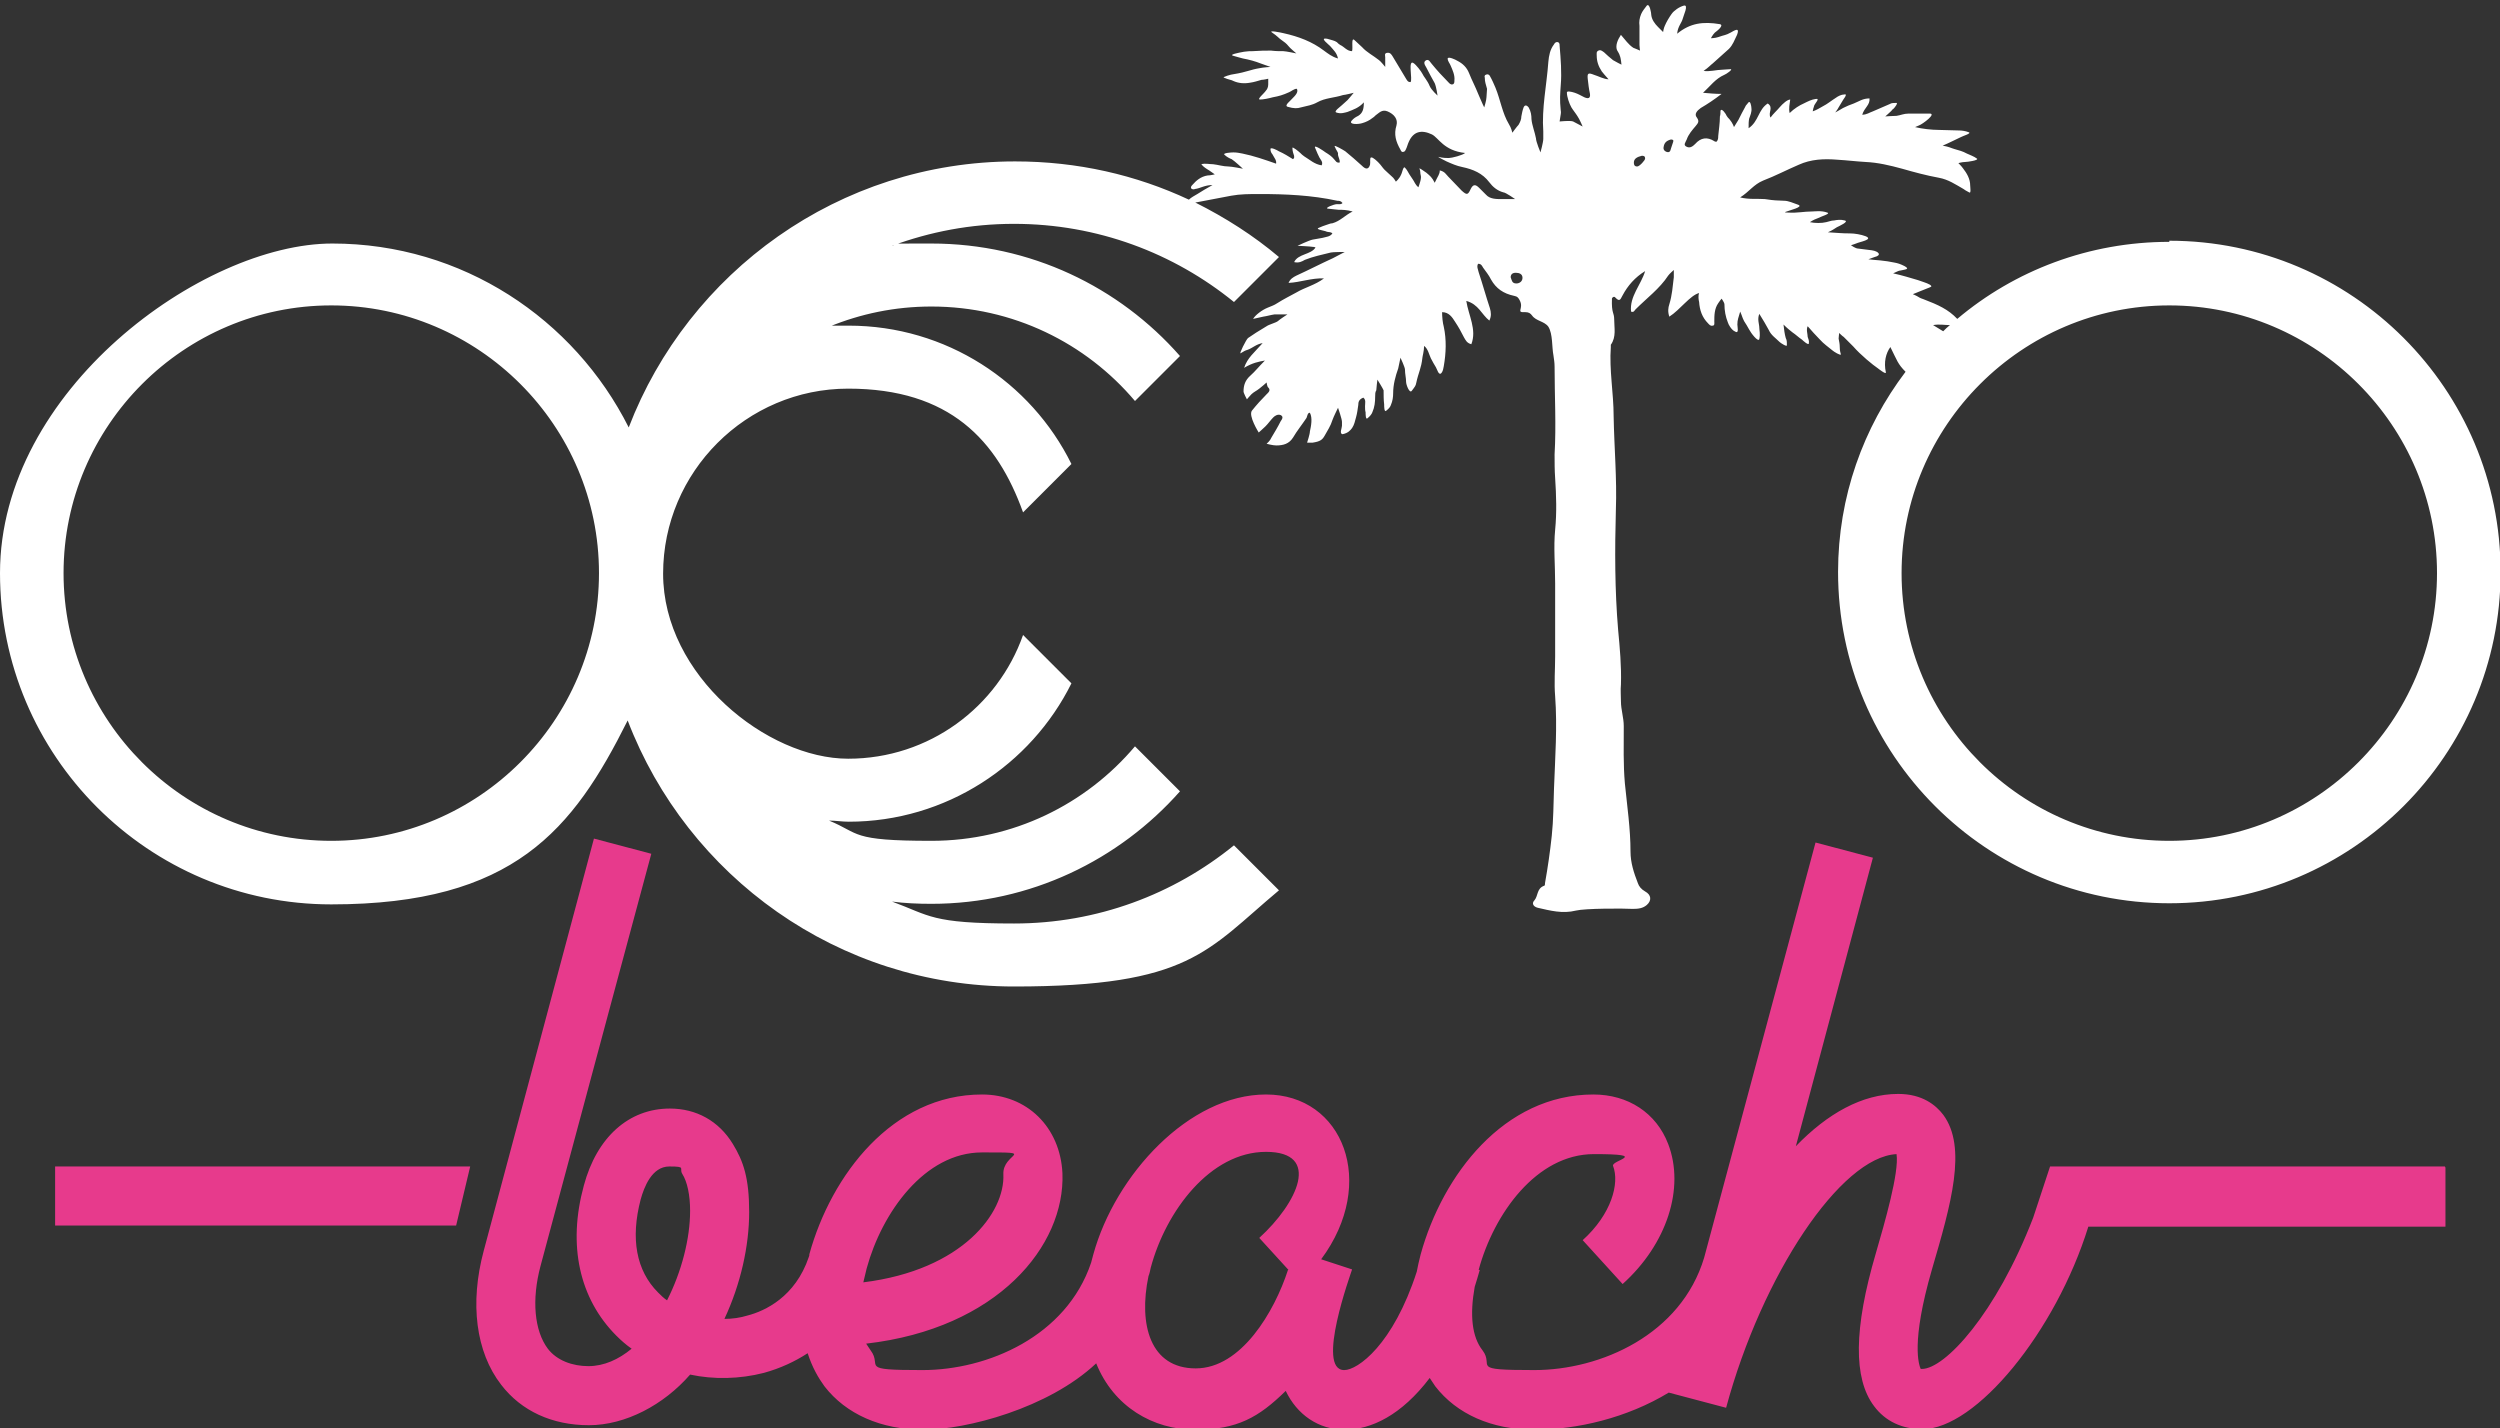
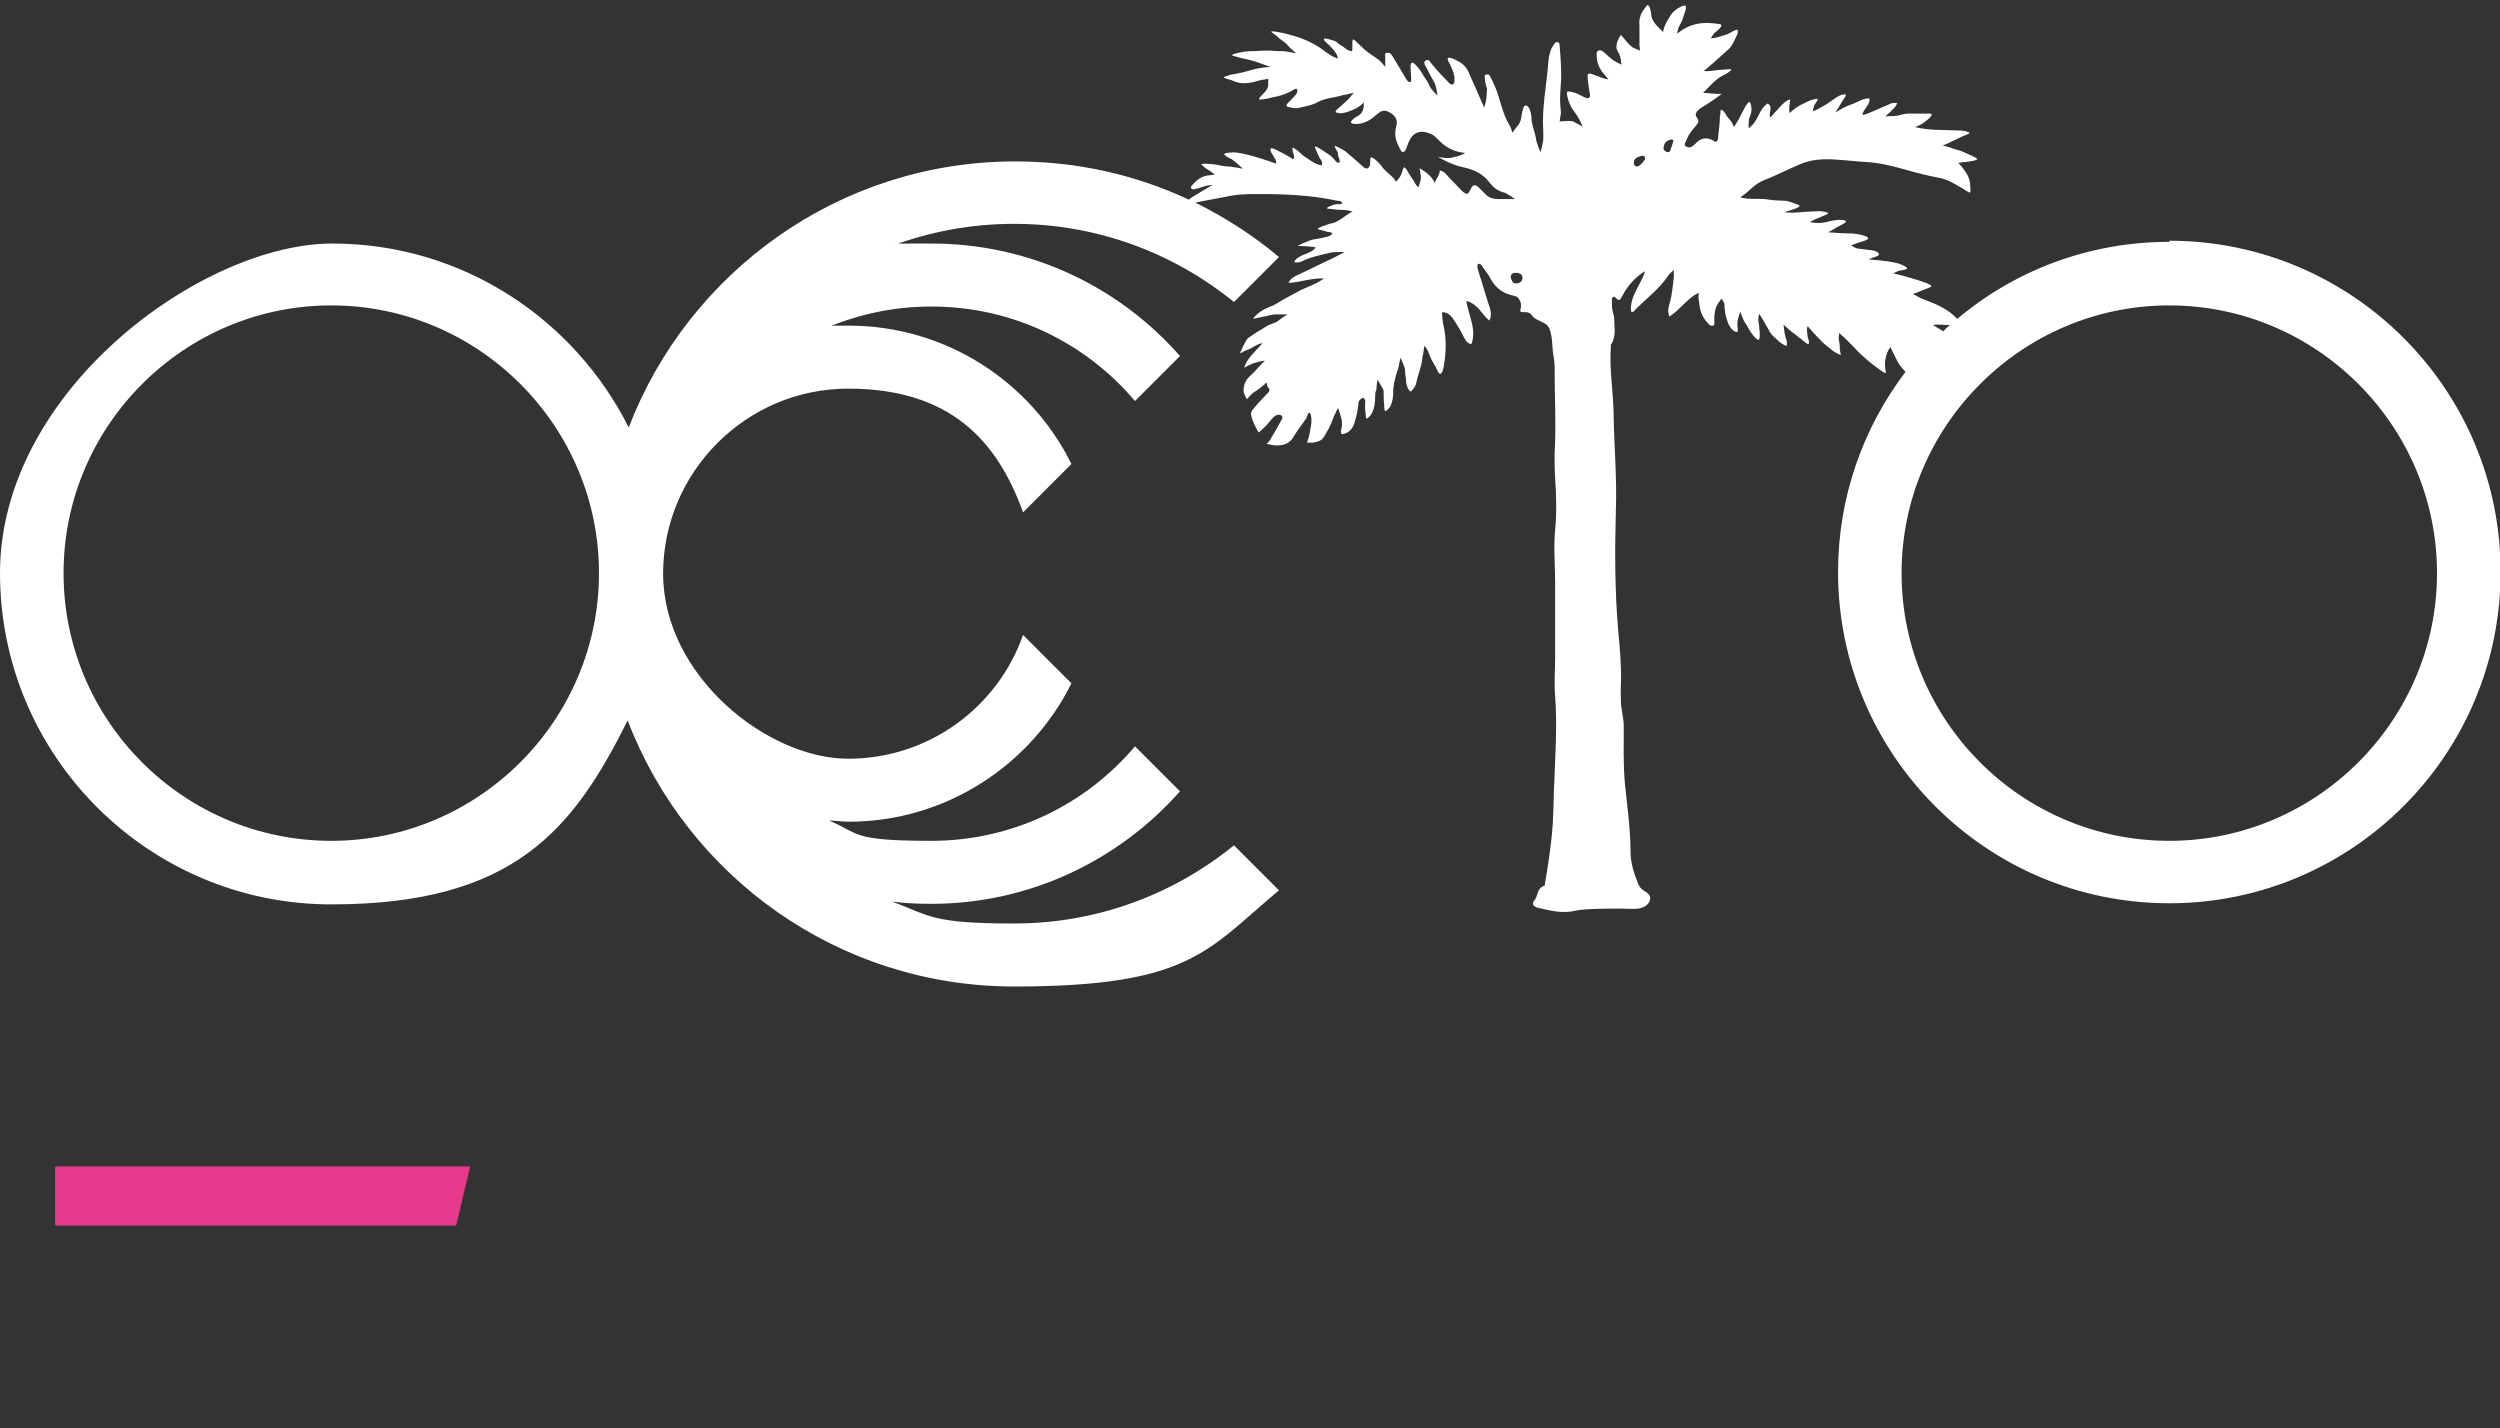
<svg xmlns="http://www.w3.org/2000/svg" id="Calque_1" version="1.1" viewBox="0 0 444.5 253.9">
  <rect x="0" y="0" width="444.5" height="253.9" fill="#333333" stroke="none" />
  <defs>
    <style>
      .st0 {
        fill: #fff;
      }

      .st1 {
        fill: #e73a8c;
      }
    </style>
  </defs>
  <g>
    <polygon class="st1" points="9.8 217.9 81.1 217.9 83.6 207.4 9.8 207.4 9.8 217.9" />
-     <path class="st1" d="M434.7,207.4h-70.2l-3,9.1c-6.6,17.1-15.7,26.9-19.8,26.9s-.2,0-.2,0c-.3-.7-1.8-4.6,2-17.7,3.4-11.6,6.3-21.7,2-27.5-1.3-1.7-3.7-3.7-8-3.7-6.4,0-12.6,3.5-18.2,9.3l13.7-51.3-10.2-2.7-19.8,73.8c-4.1,13.7-18.4,20-30.2,20s-7-.6-9.2-3.5c-1.9-2.4-2.3-6.3-1.4-11.3.3-1,.6-1.9.9-3h-.2c2.7-10,10.3-20.6,20.5-20.6s3,1.1,3.4,2.1c1.2,3.1-.3,8.6-5.4,13.2l7.1,7.8c7.9-7.1,11.1-17.1,8.1-24.9-2.1-5.5-7.1-8.8-13.3-8.8-15.9,0-26.8,14.3-30.7,28.4-.3,1.1-.5,2.1-.7,3.1-4.2,13-10.5,17.5-12.9,17.5-5.1,0,1.2-17.2,1.4-17.9l-5.5-1.8c10.1-13.6,3.9-29.3-9.8-29.3s-26.8,14.3-30.7,28.4c-.1.5-.3,1-.4,1.5-4.4,13.1-18.4,19.1-30,19.1s-7-.6-9.2-3.5c-.3-.4-.5-.8-.8-1.2,23.4-2.7,35.4-17.4,34.9-30.3-.4-8.2-6.3-14-14.3-14-15.9,0-26.8,14.3-30.7,28.4,0,.2,0,.3-.1.5-2.4,7.1-7.8,9.6-10.9,10.4-1.3.4-2.7.6-4.1.6,2.9-6.2,4.4-13,4.4-19s-1-9-2.9-12.1c-2.5-4.1-6.5-6.3-11.2-6.3-7.3,0-13,5.1-15.3,13.7-2.9,10.6-.8,20.1,5.8,26.7.8.8,1.7,1.6,2.7,2.3-2.3,1.9-4.9,3.1-7.7,3.1s-5.6-1-7.2-3.1c-2.4-3.2-2.9-8.7-1.3-14.7,6.1-22.8,19.7-73.3,19.7-73.3l-10.2-2.7s-13.5,50.5-19.6,73.3c-2.5,9.3-1.4,18,3.1,23.8,3.6,4.7,9.1,7.2,15.6,7.2s13.3-3.6,18-9c4.2.9,8.8.8,13.1-.3,2.9-.8,5.5-2,7.8-3.5.8,2.5,1.9,4.4,3,5.9,3.8,4.9,10,7.7,17.6,7.7s22.2-3.8,30.7-11.8c3.1,7.7,10.1,11.8,17.6,11.8s11.3-2.2,16.1-6.9c2,4.2,5.8,6.9,10.5,6.9s10.1-2.6,15.1-9.2c.3.5.7,1,1,1.5,3.8,4.9,10,7.7,17.6,7.7s16.5-2.1,23.9-6.6l10.2,2.7c6.4-23.7,20.4-44.6,30.3-45.1.5,3.2-2.1,12.2-3.7,17.7-3.9,13.3-4,22.2-.3,27.1,2,2.7,5,4.1,8.6,4.1,9.5,0,23.7-17.3,29.5-36h63.5v-10.5ZM118.6,231.2c-.6-.4-1.1-.9-1.6-1.4-3.9-3.9-4.9-9.6-3.1-16.5.6-2.2,2-5.9,5.1-5.9s1.7.3,2.3,1.3c.9,1.4,1.4,3.8,1.4,6.6,0,4.9-1.5,10.8-4.1,15.9ZM154.1,225.5c2.7-9.9,10.3-20.6,20.5-20.6s3.6,0,3.8,3.9c.3,6.8-7.2,17-24.9,19.2.2-.8.4-1.7.6-2.5ZM229,225.8c-2.4,7.4-8.3,17.5-16.4,17.5s-10.2-7.8-8.4-16.4c.2-.5.3-1,.4-1.5h0c2.7-10.1,10.6-20.6,20.5-20.6s5.6,9.1-1.2,15.3l5.2,5.7Z" />
  </g>
  <path class="st0" d="M385.7,43c-14.3,0-27.5,5.1-37.7,13.7,0,0,0,0,0,0-1.6-1.7-3.4-2.5-6-3.5-.3-.1-.6-.2-.9-.4-.3-.2-1-.5-1-.5,0,0,.8-.3,1-.4.5-.2,1-.4,1.5-.6.7-.3,1.1-.3.5-.7-.5-.3-1.6-.6-2.1-.8-1.4-.4-2.6-.8-4.4-1.2.7-.3,1-.5,1.3-.5.8-.2,1.8-.2.7-.8-.8-.4-1.2-.5-1.7-.6-1-.2-1.6-.3-2.6-.4-.4,0-2.1-.2-2.1-.2,0,0,.8-.3,1.1-.4,1.3-.3.8-1-.5-1.2-.8-.1-1.6-.2-2.4-.3-.5,0-1.3-.6-1.3-.6,0,0,.7-.2.9-.3.6-.3,3.2-.7,1.7-1.3-.8-.3-1.9-.5-2.8-.5-1.4,0-2.2-.1-3.9-.2.9-.4,1.1-.6,1.6-.9.4-.2,2.2-1,1.4-1.2-.7-.2-1.4-.1-1.9,0-.5,0-.9.2-1.4.3-.8.2-2,.2-2.9,0,.6-.4,1.1-.6,1.4-.7.8-.4,2.3-.8,1.7-1-1.1-.4-2.2-.2-2.7-.2-1.4,0-2.8.3-4.1.2-.1,0-.9,0-.7-.1.7-.3,3.4-.9,2.3-1.3-.8-.3-1.8-.7-2.4-.7-1.7-.1-1.5,0-3.5-.3-1.2-.1-2.9.1-4.4-.3,1.6-1,2.4-2.3,4.1-3,2.1-.8,4.2-1.9,6.3-2.8,2.2-1,4.5-1.1,6.9-.9,1.7.1,3.3.3,5,.4,2.2.1,4.3.6,6.5,1.2,2.1.6,4.3,1.2,6.5,1.6,1.7.3,3,1.2,4.4,2,.3.2.4.3,1,.6.4.3.2-.9.2-1.2,0-1.2-.6-2.2-1.3-3.1-.2-.3-.8-.9-.8-.9,0,0,.7-.2,1.2-.2.4,0,2.5-.3,2.1-.6-.5-.4-1.4-.7-1.8-.9-.7-.4-1.5-.6-2.2-.8-.7-.2-.9-.4-2.1-.6,1.4-.6,2.1-1,3.2-1.5.3-.2,2.1-.7,1.4-.9-.5-.2-1.2-.3-1.6-.3-1.2,0-2.5-.1-3.7-.1-1.2,0-3-.2-4.2-.5q.5-.2.7-.3c.6-.2,3.3-2.2,1.8-2.1-.9,0-2,0-3.7,0-.8,0-1.4.3-2.1.4-.5,0-2,.1-2,.1,0,0,.8-.7,1.1-1,.1-.2.3-.3.4-.4.2-.2.9-1.1.4-1-.4,0-.8,0-1.1.2-1,.4-2,.9-3,1.3-.6.2-1.1.6-1.9.6.4-1.3,1.4-1.7,1.3-2.9-1.2,0-1.8.5-2.8.9-.6.2-1.3.5-1.9.8-.3.2-1.4.8-1.4.8,0,0,.4-.5.6-.9.2-.3.4-.7.6-1,.1-.3,1.2-1.5.4-1.3-.5,0-1.1.3-1.5.6-.8.5-1.5,1.1-2.3,1.5-.5.3-1.2.7-1.8.9q.1-.6.2-.8c0-.5,1.3-1.6.3-1.4-.7.1-1.3.4-2.1.8-.7.3-1.7.9-2.5,1.7-.2-.8,0-1.6.1-2.4-.5,0-1.3.7-1.9,1.4-.5.6-1.1,1.1-1.6,1.8-.5-.9.6-1.8-.5-2.5-1.7,1.1-1.6,3.2-3.4,4.4,0-.8,0-1.2.1-1.7.2-.6.5-1.2.4-1.9,0-.3-.2-1.5-.6-.9-.2.3-.4.4-.5.7-.4.7-.8,1.5-1.2,2.3-.3.5-.8,1.3-.8,1.3,0,0-.2-.7-.8-1.4-.2-.2-.4-.4-.5-.6-.1-.3-.9-1.5-1.1-.9,0,.4,0,.7-.1,1,0,1.2-.2,2.4-.3,3.5,0,.3,0,.7-.3,1-.1,0-.3,0-.4-.1q-1.9-1.2-3.4.5c-.4.4-.9.8-1.5.5-.7-.3-.2-.8,0-1.3.3-.9,1-1.7,1.6-2.4.4-.5.7-.8.2-1.5-.5-.6,0-1.2.7-1.7,1.2-.7,2.4-1.5,3.7-2.5-1.2,0-2.1-.1-3.3-.2,1.3-1.2,2.2-2.5,3.8-3.2.3-.1,1.6-1,1.1-1-.5,0-1.1.1-1.5.1-.9,0-2.4.4-3.3.2.9-.6,1.3-1.1,1.6-1.3,1.1-1,1.8-1.6,2.9-2.6.7-.7,1-1.6,1.4-2.4.1-.2.4-1,0-1-.3,0-.9.4-1.1.5-.9.5-1.1.4-2.2.8-.6.2-1.3.2-1.3.2,0,0,.3-.6.7-1,.4-.3,1.7-1.3.9-1.5-3-.5-5.3-.2-7.6,1.7.1-1.3.8-1.9,1-2.7.1-.5,1.1-2.5.2-2.3-.8.2-1.8.9-2.2,1.5-.5.7-.9,1.4-1.2,2.1-.2.4-.3,1.1-.3,1.1,0,0-.7-.7-.9-.9-.6-.6-1.1-1.3-1.2-2.1,0-.4-.3-2.2-.8-1.7-.3.4-.8,1-1,1.5-.3.7-.4,1.4-.3,2.1,0,1.1,0,2.3,0,3.4,0,.3.1,1,.1,1,0,0-.9-.4-1.2-.5-.9-.6-1.4-1.4-2.2-2.3-.6.9-1,1.9-.7,2.7.2.4.4.6.5,1,.2.4.3,1.6.3,1.6,0,0-1.2-.6-1.5-.8-.6-.5-1.1-.9-1.6-1.4-.3-.2-.6-.5-1-.3-.4.2-.3.5-.3.9,0,1,.3,1.9.9,2.8.3.4.5.6,1.2,1.4-.8,0-1.9-.6-2.6-.8-1-.4-1.2-.3-1.1.7.1.9.2,1.8.4,2.7.1.8-.3.9-1,.6-.6-.3-1.1-.6-1.7-.8-.6-.2-1.5-.4-1.4,0,0,.7.4,1.9.8,2.6.3.5.8,1.1,1.1,1.6.3.4.9,1.8.9,1.8,0,0-1.3-.7-1.7-.9-.5-.2-2.4,0-2.4,0,.2-1.4.3-1.5.2-2-.2-1.9-.1-2.9,0-4.4.2-2.3,0-4.7-.2-7.1,0-.2,0-.5-.3-.6-.4-.1-.6.2-.7.4-.7.9-.9,2-1,3.1-.3,4.2-1.2,8.2-.9,12.4,0,.3,0,1,0,1.3,0,.6-.5,2.4-.5,2.4,0,0-.8-1.9-.8-2.5-.2-1.1-.7-2.3-.8-3.4,0-.7-.1-1.4-.5-2.1-.3-.4-.7-.5-.9,0-.2.5-.3,1.1-.4,1.6,0,.5-.2,1-.5,1.5-.3.3-1.1,1.4-1.1,1.4,0,0-.2-.9-.6-1.5-1.2-2-1.5-4.3-2.4-6.5-.3-.7-.6-1.4-1-2.1-.1-.2-.4-.4-.7-.2-.2,0-.3.3-.2.5,0,.8.2,1.2.4,2,0,.4-.1,1.1-.1,1.5,0,.5-.4,1.8-.4,1.8,0,0-.4-.8-.9-2-.9-2.2-1.2-2.6-1.8-4.1-.4-1-1.1-1.7-2.1-2.2-.3-.2-1.6-.8-1.7-.4,0,.5.4.9.5,1.2.4.9.8,1.8.7,2.7,0,.3,0,.6-.3.7-.4.1-.6-.2-.8-.4-1-1-2-2.1-2.9-3.2-.3-.3-.5-.9-1-.7-.6.3-.3.8,0,1.3.5,1,1,1.9,1.5,2.8.3.7.5,2.2.5,2.2,0,0-1.1-1-1.4-1.7-.4-1-1.1-1.7-1.3-2.2-.2-.4-1.1-1.6-1.6-1.9-1-.6-.1,3-.5,3.4-.5,0-.6-.3-.8-.6-.8-1.3-1.6-2.7-2.4-4-.2-.3-.4-.7-1-.6-.5.1-.3.5-.3.8,0,.3,0,1.7,0,1.7,0,0-.8-1-1.1-1.2-1-.8-2.2-1.4-3-2.3-.5-.5-.9-.8-1.4-1.3-.6-.5-.2,1.5-.4,2-.9,0-1.4-.8-2.1-1.1-.2-.1-.4-.3-.6-.5-.4-.3-1.1-.4-1.7-.6-1.6-.3.4,1.1.6,1.4.5.6,1.1,1.1,1.3,2.1-1.1-.3-1.8-.9-2.5-1.4-2.1-1.6-4.5-2.5-7.2-3.1-.4-.1-2.8-.6-2-.1.9.6,1.2,1,1.5,1.2.7.5,1,.7,1.4,1.2.2.3,1.4,1.3,1.4,1.3,0,0-1.9-.4-2.3-.4-.7,0-1.4,0-2.2-.1-1.1,0-1.8,0-3.3.1-.5,0-.8,0-1.5.1-1.1.2-2.6.5-2,.7.8.2,1.3.4,1.8.5,1.1.2,2.2.5,3.2.9.3.1,1.7.6,1.7.6,0,0-1.4.1-1.8.2-1.9.3-2.3.7-4.8,1.1-.3,0-2,.5-1.7.6.9.4,1.4.4,1.7.6.9.4,1.9.5,3,.3.7-.1,1.3-.3,2-.5.4,0,1.2-.2,1.2-.2,0,0,0,.6,0,1,0,.5-.2.9-.4,1.1-.4.6-1.6,1.5-1.1,1.6.6,0,1.6-.2,2.3-.4,1.1-.2,1.8-.4,2.9-.9.3-.1,1-.7,1.4-.6.3.6-.3,1.2-.8,1.7-.3.4-1.6,1.3-.8,1.5,1,.3,1.7.3,2.3.1,1.2-.3,2-.4,2.9-.9,1.4-.8,3.1-.8,4.6-1.3.3,0,1.9-.4,1.9-.4,0,0-.9,1.1-1.1,1.3-.3.3-.7.6-1,.9-.3.3-1.5,1.1-1,1.3.8.3,1.6,0,2-.1,1-.4,2-.7,2.9-1.7,0,1.2-.2,1.9-1,2.4-.4.2-.8.4-1.2.9-.5.7,1.3.6,1.9.4.7-.2,1.3-.5,1.8-.9.2-.1.4-.3.6-.5.6-.4,1.1-1.1,2.1-.7,1.2.5,1.9,1.4,1.6,2.5-.5,1.6-.1,2.9.7,4.3.1.2.2.5.5.4.3,0,.4-.3.5-.5.2-.4.3-.9.5-1.3.8-1.8,2.2-2.2,4.1-1.3,1.2.6,2.1,2.9,5.9,3.3-.4.4-2.4.9-2.9.9-.3,0-1.1,0-1.8-.2-.4-.1,1.2.7,1.4.8.9.4,1.8.8,2.8,1,1.9.4,3.6,1.1,4.8,2.7.6.8,1.4,1.5,2.5,1.8.4,0,2.1,1.2,2.1,1.2,0,0-1.9,0-2.3,0-1.1,0-2.2,0-2.9-.8-.4-.4-.8-.8-1.2-1.2-.7-.7-1.1-.6-1.5.2-.5,1.1-.7,1.1-1.6.3-.8-.8-1.6-1.7-2.4-2.5-.4-.4-.6-.9-1.5-1.1,0,.7-.3.9-.9,2.2-.5-1-.8-1.2-1.5-1.8-.3-.2-1.4-1-1.2-.7.2.5.1.8.2,1.1.2.6-.2,1.6-.4,2.2-.6-.5-.7-1-1-1.4-.2-.3-.4-.6-.6-.9-.2-.3-.4-.8-.8-1.2-.3-.3-.5,1-.7,1.3-.3.7-.9,1.2-.9,1.2,0,0-.4-.7-.7-.9-.4-.4-.8-.7-1.3-1.2-.4-.4-.6-.8-1.1-1.3-.2-.2-1-1-1.3-.9-.3,0-.1.9-.2,1.3-.3,1-.9.7-1.4.2-1-.9-2-1.8-3-2.6-.3-.2-2-1.2-1.9-.9.3.8.7,1.1.6,1.4,0,.5.4,1,.3,1.5-.6.1-.7-.3-1-.6-.4-.5-1-.9-1.5-1.2-.4-.3-2-1.4-1.9-.9.4,1,.6,1.4.8,1.8.2.4.7.8.4,1.4-1.3-.2-2.1-1-3.1-1.6-.3-.2-.5-.4-.7-.6-.2-.2-1.4-1.2-1.4-.9,0,.6.2,1.1.3,1.4,0,.2.1.4-.2.6-.8-.5-1.6-1-2.5-1.4-.3-.2-1.5-.8-1.5-.4,0,.7.4.9.5,1.2.2.4.6.8.5,1.4-2-.7-4-1.4-6-1.8-.5-.1-1-.2-1.6-.2-.4,0-1.9.1-1.6.4.4.4,1,.7,1.3.8.5.3,2,1.7,2,1.7,0,0-2-.4-2.6-.4-.9,0-1.8-.3-2.7-.4-.7,0-1.4-.2-2.1,0,.4.5.9.8,1.4,1.1.4.3,1,.7,1,.7,0,0-.8.2-1.3.2-1.2.2-2,.9-2.7,1.7-.2.2-.3.4-.2.6.2.2.5.2.7.1.9-.1,1.7-.7,3.1-.7-1.1.6-1.9,1.1-2.7,1.6-.5.3-1.1.6-1.5,1,0,0,0,0,0,0-9.4-4.4-19.8-6.8-30.9-6.8-31.3,0-58.1,19.7-68.7,47.3-9.7-19.3-29.6-32.7-52.7-32.7S0,69.4,0,101.9s26.4,58.9,58.9,58.9,43-13.3,52.7-32.7c10.6,27.7,37.4,47.3,68.7,47.3s34.3-6.4,47.1-17.1l-8-8c-10.7,8.7-24.3,13.9-39.1,13.9s-14.9-1.4-21.7-3.9c2.3.3,4.6.4,7,.4,17.6,0,33.4-7.8,44.2-20l-8-8c-8.7,10.3-21.7,16.8-36.2,16.8s-12.6-1.3-18.2-3.6c1.2,0,2.3.2,3.5.2,17.3,0,32.4-10.1,39.6-24.6l-8.6-8.6c-4.5,12.8-16.7,22-31.1,22s-32.9-14.8-32.9-32.9,14.8-32.9,32.9-32.9,26.5,9.2,31.1,22l8.6-8.6c-7.2-14.6-22.3-24.6-39.6-24.6s-2.3,0-3.5.2c5.6-2.3,11.7-3.6,18.2-3.6,14.5,0,27.5,6.5,36.2,16.8l8-8c-10.8-12.3-26.6-20-44.2-20s-4.7.2-7,.4c6.8-2.5,14-3.9,21.7-3.9,14.8,0,28.4,5.2,39.1,13.9l8-8c-4.5-3.8-9.5-7-14.9-9.7,0,0,0,0,.1,0,2.1-.4,4.2-.8,6.3-1.2,1.6-.3,3.3-.3,5-.3,4.7,0,9.3.2,13.9,1.2.3,0,.6,0,.9.4-.3.3-.6.2-1,.2-.5,0-2.3.7-1.6.8q1,.1,1.9.2c.7,0,1.4,0,2.5.3-1.4.7-2.2,1.7-3.6,2.1-.4,0-.7.2-1.1.3-.3.1-.9.3-1.3.5-.8.3,1.1.5,1.4.7.3.1.7,0,1,.3-.4.6-1.1.6-1.8.8-.6.1-1.2.2-1.7.3-.6.1-2.7,1.1-2.7,1.1,0,0,2.2.1,2.8.2.1,0,.2,0,.4.1-.8,1.3-3.1,1.1-3.8,2.6.8.2,1.4-.1,1.9-.4,1.5-.6,3-.9,4.6-1.3.3-.1,2.5-.1,2.5-.1,0,0-1.7.9-2.1,1.1-2.2,1-4.3,2.1-6.5,3.1-.6.3-1.1.6-1.4,1.3,2.1-.1,4.1-.9,6.3-.8-1.6,1.2-3.4,1.6-4.9,2.5-1.1.6-2.3,1.2-3.4,1.9-.6.4-1,.5-1.7.8-1,.4-2.2,1.3-2.6,2,.9-.2,1.4-.3,1.8-.4.7-.1,1.3-.3,2-.4.4,0,2.3,0,2.3,0,0,0-1.4.9-1.7,1.2-.4.3-1.6.6-2,.9-2.1,1.3-1.7,1-3.3,2.1-.3.2-1.7,3-1.3,2.7.5-.3.8-.5,1.2-.6.9-.3,1.5-1,2.7-1.2-1.5,1.7-2.7,2.6-3.3,4.4,1.5-.9,2.6-1.1,3.7-1.3-1.2,1.2-1.7,1.9-2.6,2.7-.9.8-1.2,1.7-1.2,2.8,0,.3.6,1.4.6,1.4,0,0,.5-.6.8-.9.4-.4.9-.6,1.4-1,.3-.2,1.3-1.1,1.3-1.1,0,0,.1.8.3.9.5.5,0,.9-.3,1.2-.9.9-1.8,1.9-2.6,2.9-.7.9,1.2,3.9,1.2,3.9,0,0,.9-.8,1.2-1.1.5-.5.9-1.1,1.4-1.6.3-.3.8-.6,1.3-.4.6.3.2.8,0,1.1-.5,1-1.1,2-1.7,3-.2.5-.8,1-.8,1,0,0,1.1.3,1.7.3,1.3,0,2.3-.3,3-1.4.7-1.2,1.6-2.3,2.4-3.5.1-.2.2-1,.6-.9.5.9.2,2.4,0,3.3,0,.5-.5,2-.5,2,0,0,.5,0,1,0,1.3-.2,1.7-.5,2.1-1.2.5-.9,1.1-1.8,1.4-2.8.2-.6,1-2.2,1-2.2,0,0,.7,2,.7,2.5,0,.2,0,.5,0,.7,0,.4-.5,1.4.1,1.5,1-.2,1.4-.7,1.7-1.1.4-.6.5-1.2.7-1.9.2-.7.3-1.5.4-2.2,0-.5.1-1,.9-1.3.5.4.3,1,.3,1.5,0,.4,0,.8.1,1.1,0,.3,0,1.3.3,1.1.5-.4.8-.8.9-1.1.4-.9.5-1.8.5-2.8,0-.4,0-.8.2-1.1,0-.3.2-1.9.2-1.9,0,0,1,1.6,1.1,1.9,0,.8,0,1.7.1,2.5,0,.4,0,1.5.4,1.1.5-.4.7-.7.8-1,.3-.7.4-1.4.4-2.1,0-1.5.4-3,.9-4.4.1-.4.4-1.9.4-1.9,0,0,.8,1.7.8,2.1,0,.8.2,1.5.2,2.2,0,.5.6,2.1,1,1.6.6-.8.7-.9.8-1.4.4-1.9.9-2.6,1.1-4.5,0-.2.3-1.2.3-2.1.7.5.9,1.6,1.2,2.2.3.6.6,1.1.9,1.6.2.3.5,1.6,1,1,.3-.4.3-.8.4-1.2.4-2.3.5-4.7,0-7-.2-.7-.3-1.8-.3-2.6,1.2,0,1.8.9,2.3,1.7.6.9,1.1,1.8,1.6,2.8.3.5.5,1,1.3,1.2,1-2.6-.5-5.1-.9-7.7,2.2.6,2.7,2.4,4.1,3.5.4-.8.3-1.5.1-2.2-.7-2.1-1.3-4.3-2-6.4-.1-.5-.4-1-.1-1.5.6,0,.7.4.9.7.5.7,1,1.3,1.4,2.1.9,1.6,2.2,2.5,4.1,2.9.6.1.8.4,1,.8.8,1.5-.8,2.2,1,2.1.6,0,.9.2,1.2.6.7,1,2.2,1,2.9,2,.8,1.3.6,3.6.9,5.1.1.7.2,1.3.2,2,0,5.2.3,10.4,0,15.6,0,1.4,0,2.8.1,4.2.2,3.1.3,6.1,0,9.2-.3,3.1,0,6.3,0,9.5,0,4.3,0,8.7,0,13,0,2.4-.2,4.7,0,7.1.4,5.4,0,10.9-.2,16.3-.1,2.8-.1,5.7-.4,8.5-.3,2.8-.7,5.6-1.2,8.4,0,.2,0,.5-.2.5-1.3.5-1,1.8-1.7,2.6-.5.5-.2,1.1.6,1.3,2.2.5,4.4,1.1,6.8.5,1.6-.4,8.4-.4,10.1-.3,1,0,1.8-.1,2.5-.7.9-.8.8-1.8-.3-2.4-.7-.4-1.1-.9-1.3-1.5-.7-1.8-1.3-3.6-1.3-5.6,0-4-.6-8.1-1-12.1-.3-3.4-.2-6.8-.2-10.2,0-1.5-.5-2.9-.5-4.4,0-1-.1-2,0-3,.1-3.3-.2-6.5-.5-9.7-.6-7.1-.6-14.2-.4-21.4.2-5.5-.3-11-.4-16.6,0-4.1-.8-8.2-.5-12.3,0-.1,0-.3,0-.4,1-1.4.6-3,.6-4.5,0-1.3-.5-1-.4-3.7,0-.2.4-.5.6-.2.9,1,1,0,1.3-.4.9-1.7,2.2-3.2,4-4.3-.7,2.4-2.8,4.5-2.5,7.2.5.2.6-.2.8-.4,2-2,4.3-3.7,5.8-6,.2-.3,1-1,1-1,0,0,0,1.1,0,1.3-.2,1.6-.3,3.2-.8,4.8-.2.6-.3,1.3,0,2.2,1.9-1.2,3.7-3.8,5.3-4.2-.2.5-.1,1.2,0,1.6.1,1.4.5,2.7,1.6,3.8.2.2.4.5.8.4.4,0,.3-.5.3-.7,0-1.1,0-2.3.7-3.3.1-.2.6-.8.6-.8,0,0,.5.7.5,1,0,1.1.2,2.2.6,3.2.1.3.2.5.4.8.2.3.5.7,1,.9.6.3.3-.9.3-1.3,0-.9.2-1.2.5-2.3.4.9.3.9.7,1.7.2.3.7,1.1.9,1.5.3.6,1.6,2.3,1.8,1.7.2-.9,0-1.6,0-2,0-.7-.4-1.5,0-2.5.7,1.1,1.2,2,1.7,2.9.4.9,1.2,1.4,1.9,2.1.2.2,1.3.9,1.3.6,0-.7,0-.9-.2-1.3-.2-.7-.3-1.5-.4-2.4.7.7,1.1,1,1.6,1.4.6.4,1.1.9,1.7,1.3.2.2,1.1,1,1.2.7.1-.5-.1-.9-.2-1.2,0-.5-.3-1.3,0-1.9.8.9,1.3,1.5,2.1,2.3.8.9,1.6,1.4,2.3,2,.2.2,1.5,1,1.5.7-.2-.7-.2-1-.2-1.3,0-.5-.1-1-.2-1.5,0-.2.1-1,.1-1,0,0,.6.6.8.7.6.6,1.1,1.1,1.7,1.7,1.3,1.5,3.5,3.3,4.4,3.9,0,0,1.5,1.2,1.4.7-.4-1.8,0-3.4.8-4.5,1.2,2.4,1.3,3,2.7,4.4,0,0,0,0,0,0-7.5,9.9-12,22.2-12,35.6,0,32.5,26.4,58.9,58.9,58.9s58.9-26.4,58.9-58.9-26.4-58.9-58.9-58.9ZM58.9,149.5c-26.3,0-47.6-21.4-47.6-47.6s21.4-47.6,47.6-47.6,47.6,21.4,47.6,47.6-21.4,47.6-47.6,47.6ZM269.6,50.4c-.8,0-.8-.6-1-1.1,0-.5.3-.8.9-.8.6,0,1.2.2,1.2.9,0,.6-.5,1-1.1,1ZM291.1,29.6c-.5,0-.6-.3-.6-.7,0-.7.6-1,1.4-1.2.3,0,.6,0,.6.5,0,.3-1,1.4-1.4,1.4ZM297.5,25.2c-.1.4-.3.8-.4,1.2-.1.4-.2.8-.8.6-.5-.2-.6-.6-.5-.9.1-.7.5-1.1,1.3-1.3.3,0,.5.1.4.4ZM346.7,57.8c-.4.3-.8.7-1.2,1.1-.6-.4-1.2-.7-1.8-1.1,1.1-.2,2.1,0,2.9,0ZM385.7,149.5c-26.3,0-47.6-21.4-47.6-47.6s21.4-47.6,47.6-47.6,47.6,21.4,47.6,47.6-21.4,47.6-47.6,47.6Z" />
</svg>